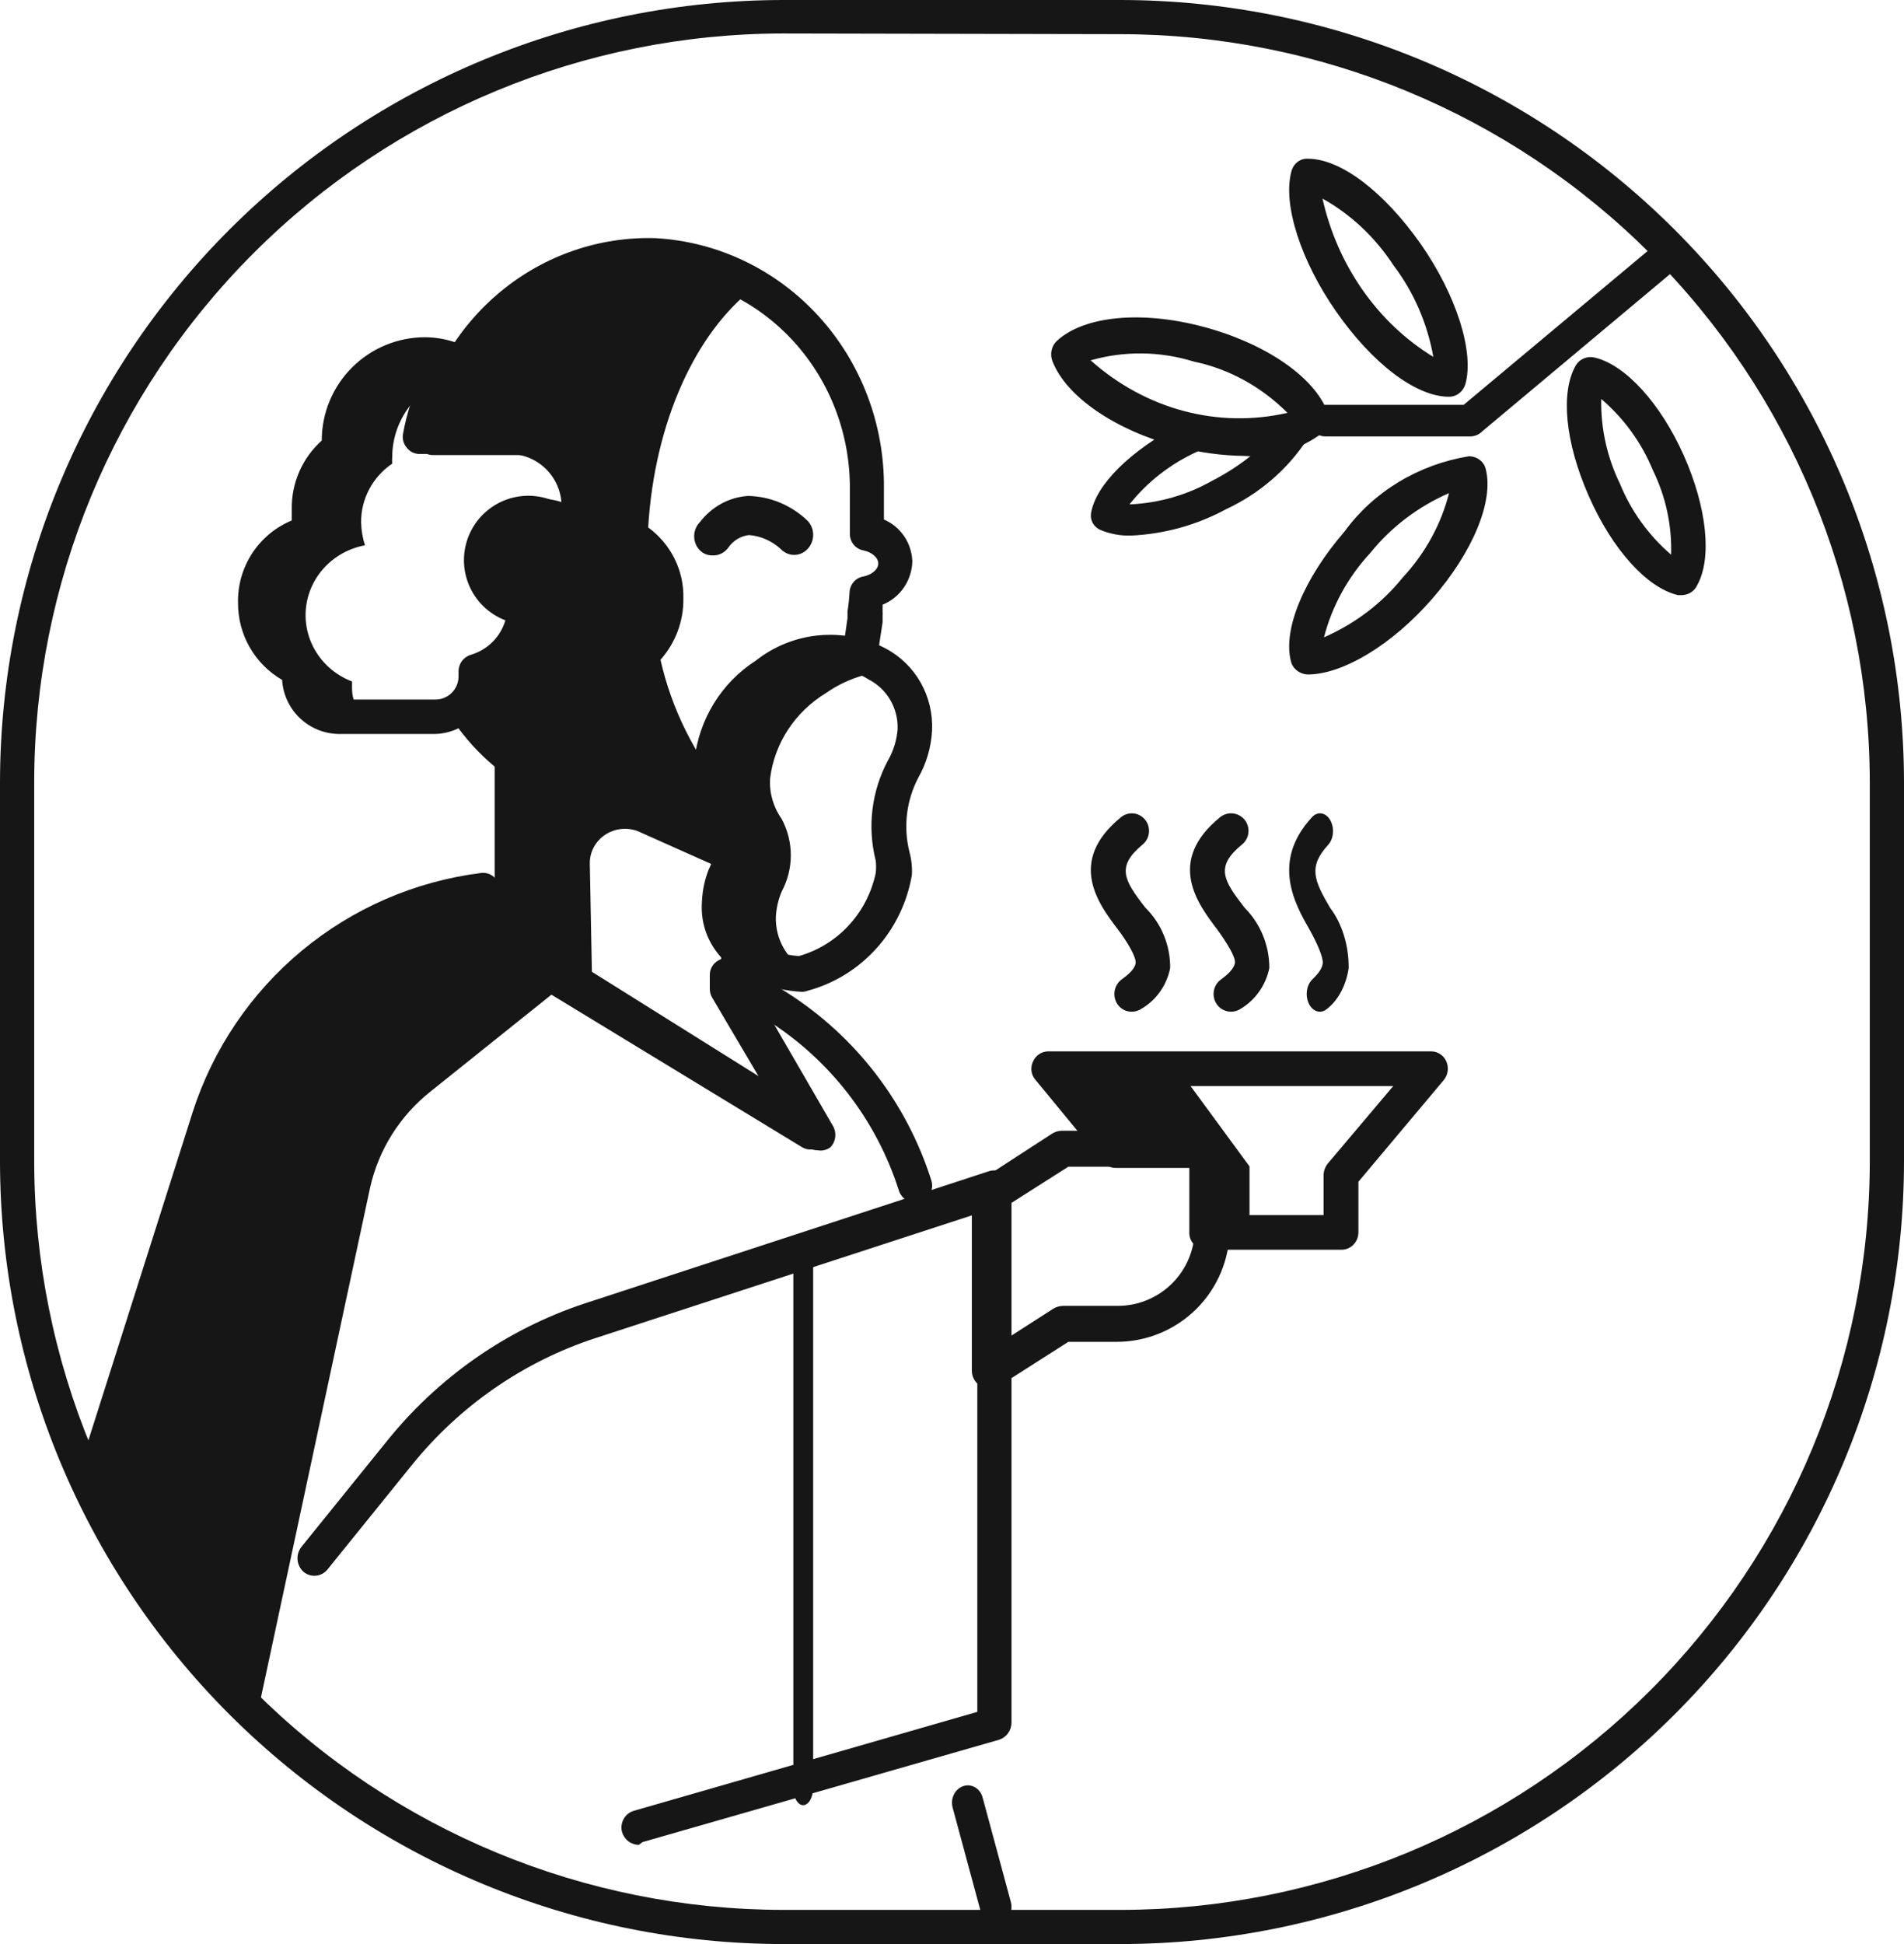
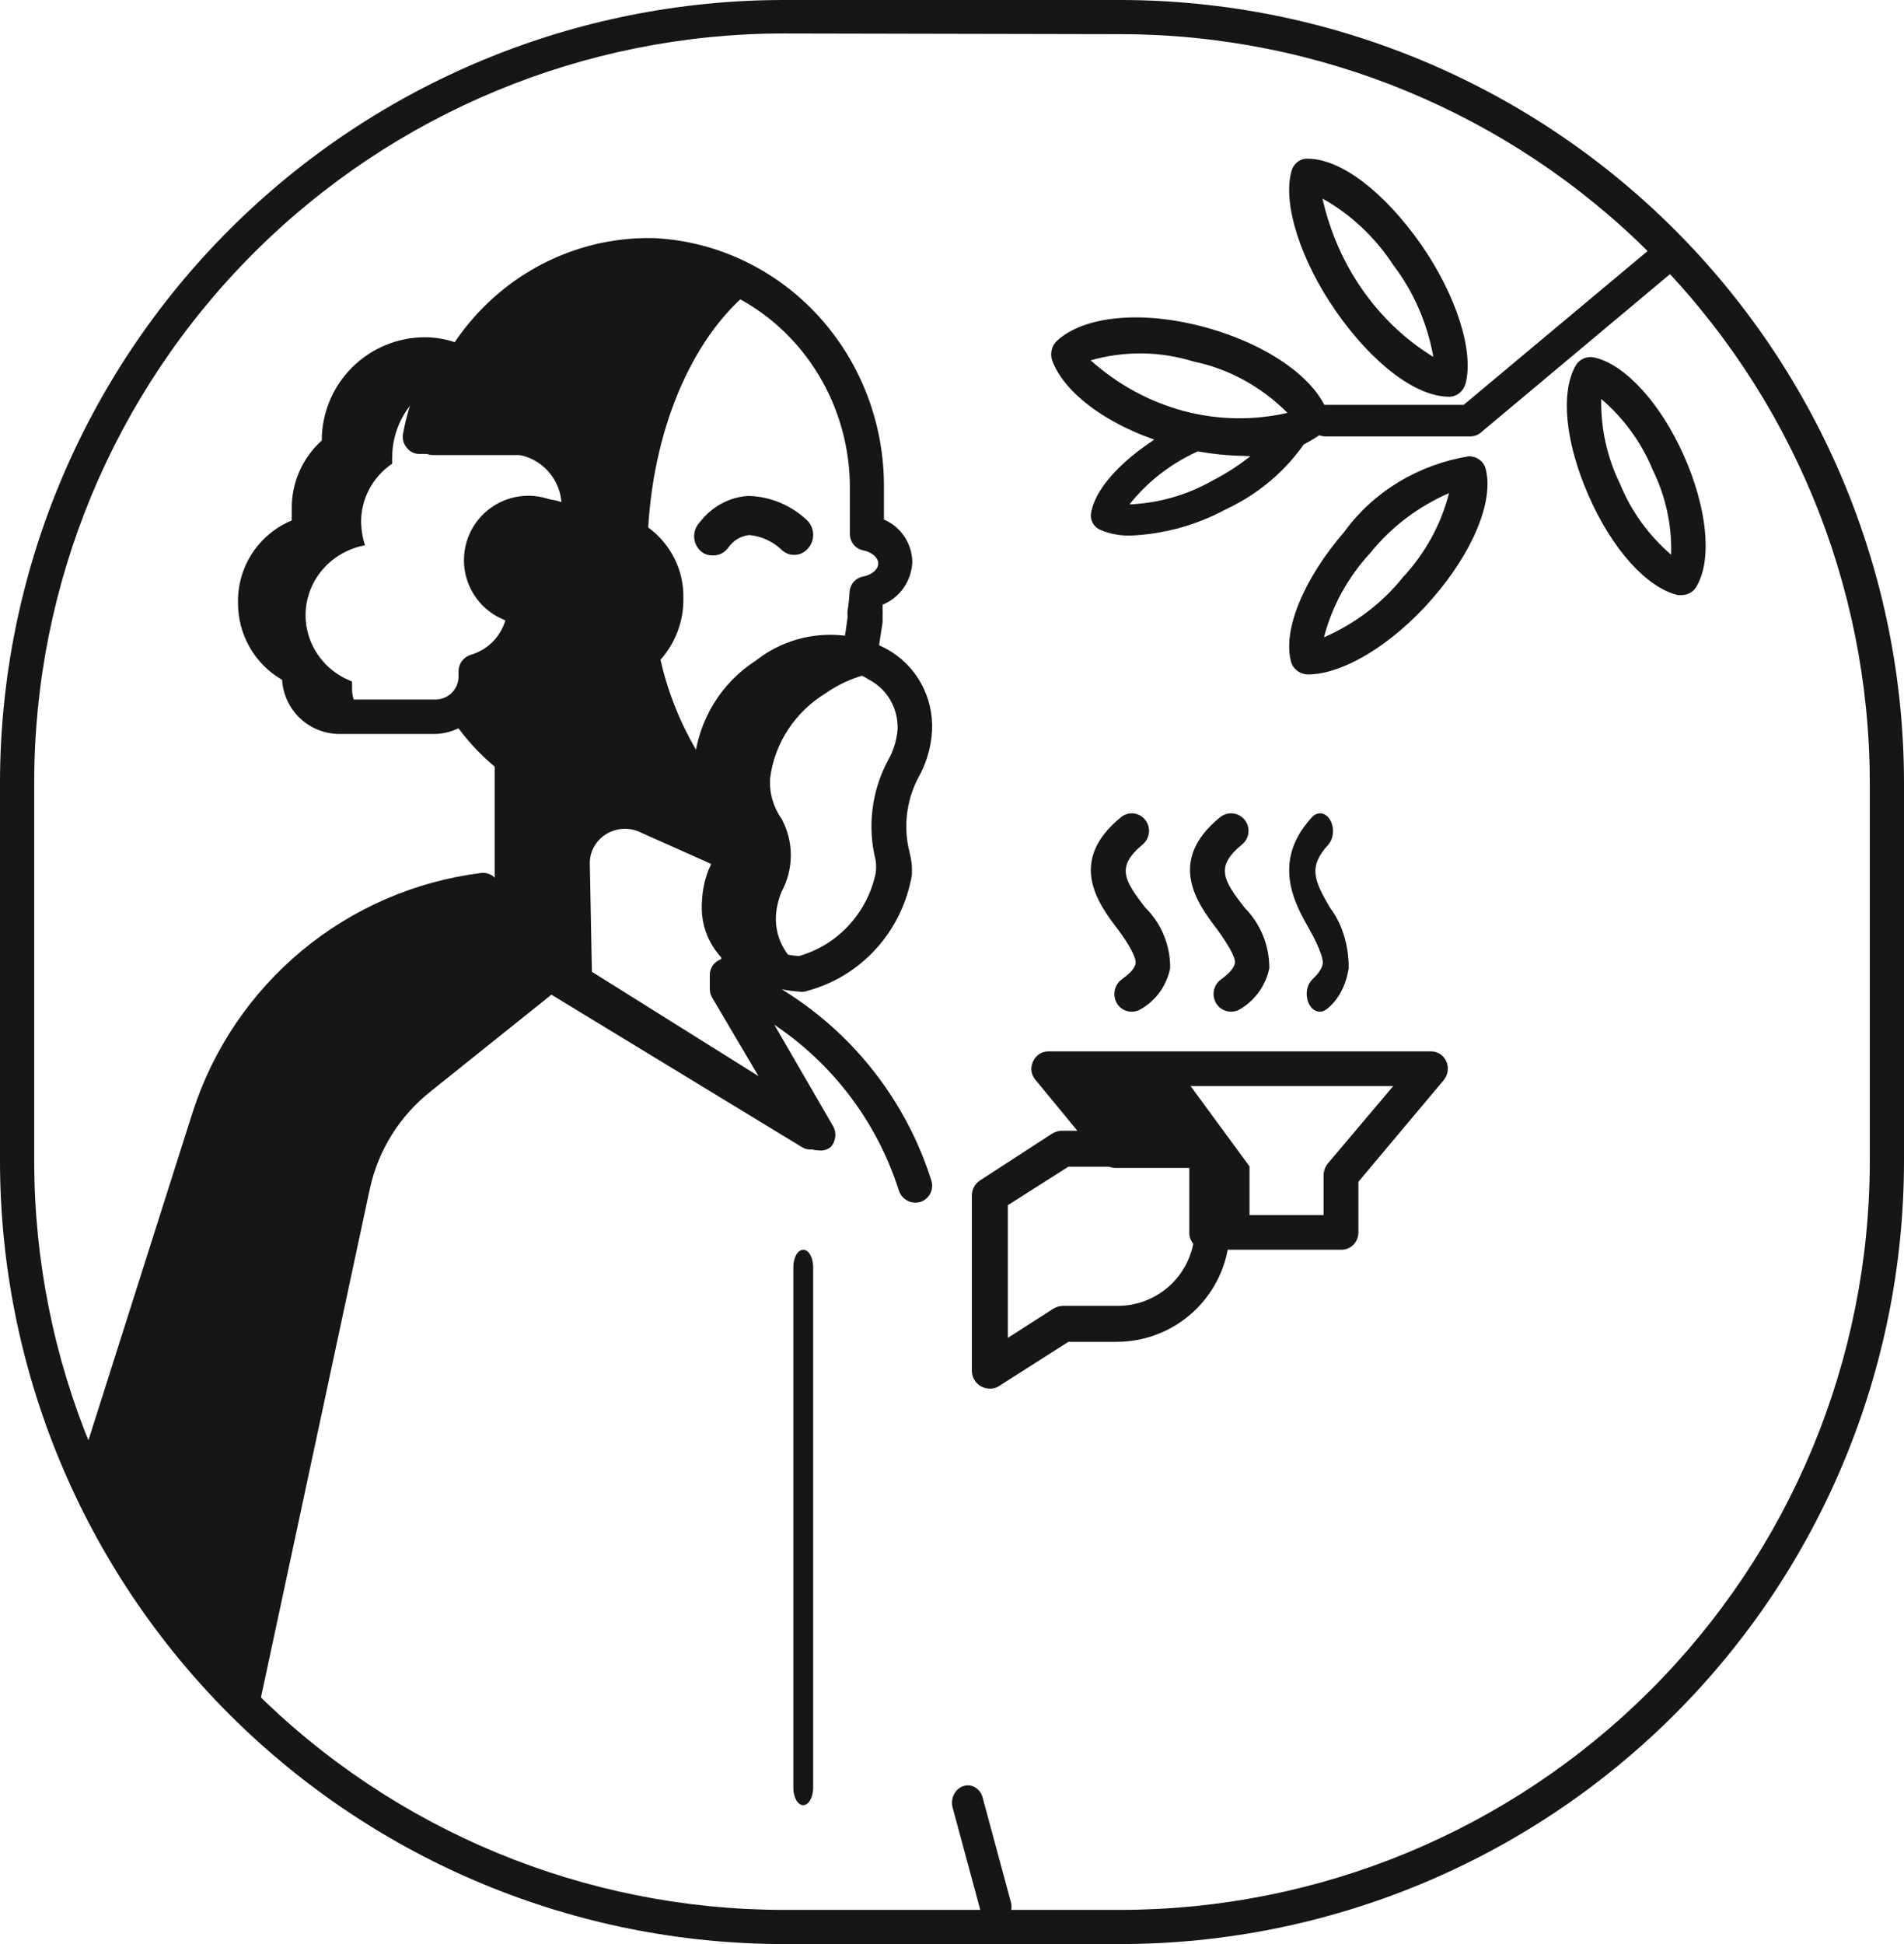
<svg xmlns="http://www.w3.org/2000/svg" width="96" height="98" viewBox="0 0 96 98" fill="none">
  <path d="M60.953 62H63V58.797L59.48 54H53L56.384 58H60.851V61.78C60.969 61.864 60.953 61.932 60.953 62Z" fill="#161616" />
  <path d="M17.75 34.73V34.438C17.75 34.438 17.75 34.438 17.75 34.353C17.006 34.07 16.377 33.558 15.957 32.896C15.537 32.234 15.35 31.457 15.423 30.682C15.497 29.907 15.827 29.176 16.365 28.6C16.902 28.024 17.617 27.634 18.402 27.489C18.282 27.117 18.217 26.73 18.208 26.339C18.201 25.758 18.341 25.183 18.614 24.666C18.887 24.148 19.286 23.704 19.776 23.371C19.767 23.262 19.767 23.153 19.776 23.045C19.776 22.188 20.04 21.351 20.533 20.642C21.026 19.932 21.726 19.383 22.542 19.064C22.701 18.772 22.824 18.463 23 18.189C22.605 18.073 22.197 18.01 21.784 18C20.613 18.005 19.491 18.46 18.663 19.267C17.835 20.073 17.367 21.166 17.363 22.307C17.363 22.427 17.363 22.53 17.363 22.633C16.875 22.968 16.477 23.413 16.204 23.93C15.931 24.447 15.791 25.02 15.795 25.602C15.8 25.993 15.872 26.382 16.006 26.751C15.22 26.894 14.503 27.282 13.964 27.857C13.425 28.432 13.092 29.162 13.017 29.937C12.941 30.713 13.126 31.491 13.545 32.154C13.964 32.818 14.592 33.33 15.337 33.615V34.01C15.337 34.537 15.552 35.044 15.935 35.417C16.319 35.79 16.838 36 17.38 36H18.244C17.927 35.648 17.752 35.197 17.75 34.73Z" fill="#161616" />
  <path d="M39.12 46.197C39.145 45.767 39.244 45.345 39.411 44.946C39.714 44.379 39.873 43.751 39.873 43.112C39.873 42.474 39.714 41.846 39.411 41.279C38.986 40.68 38.781 39.96 38.829 39.235C38.939 38.359 39.249 37.519 39.737 36.775C40.225 36.031 40.879 35.402 41.65 34.934C42.63 34.25 43.794 33.858 45 33.805C44.891 33.805 44.8 33.647 44.672 33.576C43.746 33.119 42.703 32.928 41.668 33.025C40.633 33.121 39.648 33.502 38.829 34.123C38.058 34.587 37.404 35.213 36.916 35.955C36.428 36.696 36.117 37.533 36.007 38.406C35.959 39.132 36.164 39.852 36.589 40.451C36.907 41.013 37.081 41.641 37.097 42.282C37.112 42.923 36.97 43.558 36.68 44.135C36.507 44.526 36.409 44.944 36.389 45.369C36.28 47.431 38.21 48.894 40.758 49C40.244 48.726 39.818 48.319 39.529 47.824C39.239 47.329 39.098 46.766 39.12 46.197Z" fill="#161616" />
  <path d="M29.739 43.569C29.728 43.266 29.798 42.966 29.944 42.698C30.09 42.43 30.306 42.204 30.57 42.043C30.835 41.882 31.138 41.792 31.45 41.781C31.761 41.771 32.07 41.841 32.345 41.983L37.096 44.104V43.294C37.268 42.808 37.331 42.292 37.282 41.781C37.233 41.27 37.073 40.775 36.812 40.328C36.812 40.328 36.812 40.121 36.653 40.018C35.011 38.049 33.863 35.735 33.302 33.26C34.062 32.403 34.472 31.305 34.455 30.174C34.474 29.482 34.324 28.796 34.015 28.172C33.707 27.548 33.25 27.005 32.682 26.588C33.001 21.261 35.093 16.744 38 14.52C36.391 13.577 34.559 13.054 32.682 13.003C29.938 12.945 27.261 13.832 25.123 15.507C22.986 17.182 21.526 19.537 21 22.157H25.768C26.245 22.157 26.716 22.25 27.154 22.431C27.593 22.611 27.989 22.876 28.32 23.209C28.651 23.542 28.91 23.937 29.081 24.369C29.251 24.802 29.331 25.263 29.314 25.726C29.314 26.244 29.199 26.755 28.977 27.226C28.761 26.872 28.455 26.579 28.089 26.373C27.723 26.168 27.308 26.058 26.885 26.053C26.283 26.07 25.709 26.305 25.274 26.711C24.839 27.116 24.575 27.665 24.533 28.25C24.491 28.834 24.674 29.413 25.047 29.874C25.419 30.335 25.954 30.644 26.549 30.743C26.526 30.947 26.484 31.149 26.424 31.346C26.432 31.415 26.432 31.484 26.424 31.553C26.394 31.671 26.352 31.787 26.3 31.898L26.176 32.156L26.017 32.398L25.839 32.656L25.698 32.812C25.257 33.294 24.686 33.646 24.049 33.829V34.122C24.048 34.471 23.952 34.815 23.771 35.117C23.591 35.42 23.332 35.671 23.021 35.846C23.689 36.769 24.503 37.583 25.432 38.259V42.742C25.436 44.158 25.812 45.55 26.526 46.784C27.24 48.018 28.267 49.054 29.509 49.793L29.863 50L29.739 43.569Z" fill="#161616" />
  <path d="M18.655 59.892C19.081 57.965 20.163 56.242 21.718 55.014L27.896 50.067C27.948 49.835 27.983 49.6 28 49.363L26.46 48.435C25.87 48.075 25.384 47.569 25.05 46.967C24.717 46.365 24.546 45.687 24.556 45C21.389 45.403 18.403 46.696 15.951 48.725C13.498 50.755 11.68 53.437 10.711 56.457C10.711 56.457 6.073 69.614 5 74.148C6.229 78.904 9.078 83.092 13.065 86L18.655 59.892Z" fill="#161616" />
  <path d="M21.921 37H17.161C16.414 37.01 15.693 36.733 15.146 36.225C14.599 35.717 14.269 35.019 14.225 34.274C13.544 33.879 12.98 33.312 12.589 32.629C12.199 31.946 11.996 31.172 12.001 30.385C11.982 29.501 12.231 28.633 12.715 27.892C13.198 27.152 13.894 26.575 14.711 26.236C14.711 26.045 14.711 25.871 14.711 25.68C14.699 25.027 14.827 24.379 15.088 23.78C15.349 23.181 15.736 22.645 16.223 22.208C16.223 20.827 16.771 19.502 17.749 18.526C18.726 17.549 20.052 17 21.434 17C21.918 17.004 22.398 17.08 22.859 17.226C22.991 17.257 23.112 17.321 23.213 17.412C23.313 17.503 23.389 17.618 23.432 17.747C23.492 17.868 23.523 18.002 23.523 18.137C23.523 18.273 23.492 18.406 23.432 18.528C22.925 19.326 22.534 20.191 22.268 21.097H25.742C26.315 21.111 26.88 21.237 27.403 21.468C27.927 21.7 28.4 22.032 28.796 22.447C29.191 22.861 29.501 23.349 29.707 23.883C29.913 24.417 30.013 24.987 29.999 25.559C29.995 26.205 29.859 26.843 29.599 27.434C29.531 27.577 29.426 27.699 29.294 27.788C29.163 27.876 29.01 27.928 28.852 27.937C28.693 27.954 28.532 27.923 28.39 27.849C28.248 27.775 28.131 27.661 28.053 27.521C27.925 27.288 27.736 27.094 27.507 26.96C27.277 26.825 27.016 26.755 26.75 26.757C26.371 26.762 26.007 26.909 25.731 27.169C25.456 27.43 25.288 27.784 25.262 28.163C25.235 28.541 25.352 28.915 25.59 29.211C25.827 29.507 26.166 29.703 26.542 29.76C26.763 29.791 26.964 29.905 27.103 30.079C27.242 30.254 27.309 30.476 27.289 30.698C27.22 31.476 26.947 32.222 26.499 32.861C26.051 33.501 25.443 34.012 24.735 34.343C24.679 35.056 24.36 35.723 23.84 36.214C23.32 36.705 22.636 36.985 21.921 37ZM21.295 18.875C20.401 18.915 19.557 19.299 18.939 19.946C18.321 20.592 17.976 21.453 17.977 22.347C17.977 22.347 17.977 22.59 17.977 22.608C17.988 22.76 17.958 22.912 17.891 23.049C17.824 23.187 17.722 23.304 17.595 23.389C17.229 23.648 16.933 23.992 16.73 24.391C16.527 24.79 16.424 25.233 16.431 25.68C16.436 25.988 16.489 26.292 16.587 26.583C16.629 26.7 16.643 26.826 16.628 26.949C16.613 27.073 16.569 27.191 16.5 27.295C16.438 27.403 16.352 27.496 16.25 27.568C16.149 27.64 16.032 27.689 15.91 27.712C15.292 27.831 14.737 28.165 14.342 28.654C13.948 29.143 13.74 29.757 13.756 30.385C13.758 30.935 13.924 31.472 14.234 31.927C14.543 32.381 14.982 32.733 15.493 32.937C15.663 32.997 15.81 33.111 15.91 33.261C16.01 33.411 16.059 33.59 16.049 33.771V34.118C16.049 34.422 16.169 34.713 16.384 34.928C16.6 35.143 16.891 35.264 17.195 35.264H21.955C22.261 35.264 22.555 35.144 22.772 34.929C22.99 34.715 23.115 34.423 23.119 34.118V33.84C23.119 33.652 23.18 33.469 23.293 33.319C23.406 33.169 23.564 33.059 23.745 33.007C24.156 32.885 24.531 32.663 24.834 32.359C25.138 32.056 25.36 31.682 25.482 31.271C25.061 31.11 24.678 30.863 24.357 30.547C24.037 30.23 23.786 29.851 23.62 29.432C23.454 29.013 23.377 28.564 23.395 28.114C23.412 27.664 23.523 27.222 23.72 26.817C23.917 26.412 24.196 26.053 24.54 25.762C24.884 25.47 25.284 25.254 25.716 25.125C26.149 24.997 26.603 24.96 27.05 25.017C27.497 25.074 27.927 25.223 28.314 25.455C28.297 24.788 28.027 24.151 27.56 23.675C27.093 23.198 26.462 22.916 25.795 22.885H21.174C21.047 22.889 20.921 22.863 20.806 22.809C20.691 22.755 20.591 22.674 20.513 22.573C20.429 22.477 20.368 22.363 20.335 22.239C20.302 22.116 20.297 21.986 20.322 21.861C20.509 20.826 20.836 19.821 21.295 18.875Z" fill="#161616" />
  <path d="M49.908 69.999C49.756 69.998 49.607 69.96 49.472 69.89C49.329 69.812 49.209 69.697 49.126 69.556C49.043 69.416 49 69.256 49 69.093V60.263C49 60.112 49.039 59.962 49.112 59.83C49.184 59.697 49.29 59.584 49.418 59.502L53.049 57.145C53.196 57.053 53.366 57.003 53.539 57H61.092C61.333 57 61.564 57.096 61.734 57.266C61.904 57.435 62 57.666 62 57.907V61.95C62 63.459 61.399 64.907 60.33 65.975C59.261 67.043 57.811 67.642 56.299 67.642H53.866L50.398 69.854C50.256 69.956 50.083 70.007 49.908 69.999ZM50.816 60.753V67.443L53.103 65.974C53.251 65.883 53.42 65.833 53.594 65.829H56.353C57.384 65.829 58.372 65.421 59.101 64.693C59.83 63.965 60.239 62.978 60.239 61.95V58.813H53.866L50.816 60.753Z" fill="#161616" />
  <path d="M40.449 50C37.343 49.822 35.184 47.929 35.395 45.394C35.422 44.862 35.534 44.337 35.728 43.841C35.952 43.393 36.068 42.898 36.068 42.395C36.068 41.893 35.952 41.398 35.728 40.949C35.202 40.19 34.948 39.27 35.009 38.343C35.119 37.322 35.454 36.339 35.988 35.468C36.523 34.596 37.244 33.858 38.098 33.309C39.023 32.578 40.134 32.133 41.301 32.026C42.467 31.918 43.639 32.153 44.679 32.702C45.41 33.095 46.016 33.691 46.427 34.421C46.837 35.152 47.034 35.986 46.995 36.826C46.95 37.668 46.709 38.488 46.293 39.218C45.696 40.363 45.54 41.693 45.855 42.949C45.958 43.326 45.999 43.718 45.977 44.109C45.741 45.493 45.119 46.778 44.186 47.813C43.253 48.847 42.047 49.588 40.712 49.946C40.628 49.979 40.539 49.997 40.449 50ZM41.959 33.773C40.694 33.828 39.486 34.316 38.53 35.159C37.574 36.002 36.926 37.15 36.694 38.415C36.654 38.958 36.796 39.499 37.097 39.95C37.495 40.638 37.719 41.415 37.749 42.212C37.78 43.01 37.616 43.802 37.273 44.52C37.153 44.828 37.082 45.153 37.062 45.484C37.062 47.269 38.589 48.054 40.274 48.197C41.233 47.927 42.102 47.395 42.785 46.658C43.469 45.922 43.942 45.01 44.152 44.02C44.18 43.807 44.18 43.59 44.152 43.377C43.725 41.68 43.945 39.882 44.766 38.343C45.046 37.858 45.214 37.315 45.258 36.754C45.275 36.24 45.147 35.731 44.889 35.288C44.631 34.845 44.253 34.487 43.801 34.255C43.249 33.9 42.612 33.702 41.959 33.684V33.773Z" fill="#161616" />
  <path d="M56.503 98H39.497C29.027 97.991 18.989 93.834 11.585 86.442C4.18 79.05 0.014 69.026 0 58.569V39.431C0.014 28.974 4.18 18.95 11.585 11.558C18.989 4.166 29.027 0.009 39.497 0H56.503C66.972 0.009 77.011 4.166 84.415 11.558C91.82 18.95 95.986 28.974 96 39.431V58.552C95.991 69.011 91.827 79.04 84.421 86.436C77.016 93.832 66.975 97.991 56.503 98ZM39.497 1.688C29.479 1.697 19.874 5.677 12.792 12.754C5.71 19.831 1.729 29.425 1.725 39.431V58.552C1.734 68.555 5.716 78.145 12.798 85.218C19.88 92.291 29.482 96.268 39.497 96.277H56.503C66.518 96.268 76.12 92.291 83.202 85.218C90.284 78.145 94.266 68.555 94.275 58.552V39.431C94.261 29.431 90.277 19.845 83.196 12.776C76.115 5.707 66.515 1.732 56.503 1.723L39.497 1.688Z" fill="#161616" />
  <path d="M74.116 22H66.835C66.614 22 66.401 21.916 66.245 21.767C66.088 21.618 66 21.415 66 21.204C66 20.993 66.088 20.791 66.245 20.641C66.401 20.492 66.614 20.408 66.835 20.408H73.798L83.584 12.227C83.74 12.082 83.95 12 84.169 12C84.387 12 84.597 12.082 84.753 12.227C84.831 12.302 84.893 12.389 84.936 12.486C84.978 12.583 85 12.687 85 12.793C85 12.898 84.978 13.002 84.936 13.099C84.893 13.195 84.831 13.284 84.753 13.357L74.734 21.745C74.655 21.826 74.559 21.891 74.453 21.935C74.346 21.979 74.232 22.001 74.116 22Z" fill="#161616" />
  <path d="M73.062 20C71.374 20 69.179 18.299 67.373 15.711C65.566 13.123 64.671 10.281 65.11 8.653C65.157 8.458 65.265 8.287 65.415 8.169C65.566 8.05 65.751 7.991 65.938 8.001C67.626 8.001 69.804 9.702 71.627 12.29C73.434 14.878 74.329 17.72 73.89 19.349C73.835 19.538 73.725 19.703 73.576 19.821C73.427 19.938 73.247 20.001 73.062 20ZM66.68 10.01C67.054 11.679 67.742 13.248 68.704 14.621C69.665 15.994 70.878 17.141 72.269 17.991C71.967 16.298 71.276 14.712 70.26 13.376C69.337 11.961 68.109 10.807 66.68 10.01Z" fill="#161616" />
  <path d="M65.941 34C65.741 33.993 65.549 33.925 65.394 33.804C65.24 33.684 65.133 33.52 65.089 33.336C64.672 31.735 65.742 29.164 67.789 26.797C68.511 25.803 69.438 24.954 70.515 24.302C71.592 23.65 72.797 23.207 74.059 23C74.259 23 74.452 23.064 74.607 23.182C74.762 23.299 74.869 23.464 74.911 23.647C75.328 25.265 74.258 27.836 72.211 30.186C70.163 32.536 67.68 34 65.941 34ZM73.062 24.856C71.497 25.541 70.135 26.576 69.094 27.87C67.963 29.092 67.161 30.552 66.756 32.127C68.321 31.442 69.684 30.407 70.725 29.113C71.859 27.893 72.661 26.432 73.062 24.856Z" fill="#161616" />
  <path d="M84.808 30H84.602C83.038 29.633 81.285 27.695 80.099 24.99C78.913 22.285 78.673 19.796 79.446 18.427C79.539 18.266 79.683 18.14 79.857 18.067C80.031 17.995 80.225 17.98 80.409 18.026C81.955 18.393 83.725 20.331 84.894 22.953C86.062 25.575 86.337 28.146 85.564 29.516C85.497 29.657 85.391 29.777 85.257 29.863C85.123 29.948 84.968 29.996 84.808 30ZM80.735 20.113C80.705 21.59 81.029 23.054 81.68 24.389C82.239 25.76 83.122 26.985 84.258 27.963C84.304 26.486 83.986 25.02 83.33 23.687C82.767 22.314 81.878 21.09 80.735 20.113Z" fill="#161616" />
  <path d="M62.749 22.983C61.596 22.968 60.449 22.81 59.328 22.512C56.221 21.68 53.758 19.998 53.064 18.208C52.996 18.032 52.982 17.836 53.023 17.65C53.065 17.465 53.161 17.298 53.296 17.177C54.651 15.929 57.543 15.64 60.667 16.472C63.79 17.303 66.253 18.985 66.93 20.758C67.003 20.936 67.019 21.136 66.977 21.325C66.936 21.515 66.838 21.684 66.699 21.807C65.543 22.678 64.15 23.093 62.749 22.983ZM54.998 18.172C56.367 19.391 57.968 20.261 59.683 20.718C61.399 21.175 63.186 21.207 64.914 20.812C63.589 19.486 61.952 18.591 60.187 18.226C58.482 17.698 56.679 17.679 54.965 18.172H54.998Z" fill="#161616" />
  <path d="M57.015 26.999C56.489 27.013 55.967 26.916 55.484 26.715C55.319 26.644 55.182 26.522 55.097 26.368C55.011 26.214 54.981 26.037 55.011 25.865C55.256 24.416 57.015 22.716 59.475 21.409C59.67 21.298 59.865 21.22 60.061 21.125C60.225 21.038 60.415 21.01 60.599 21.047C62.024 21.369 63.506 21.369 64.931 21.047C65.085 20.992 65.253 20.985 65.411 21.028C65.569 21.07 65.709 21.159 65.811 21.283C65.914 21.402 65.978 21.547 65.995 21.701C66.013 21.855 65.983 22.011 65.909 22.149C64.909 23.673 63.487 24.895 61.804 25.676C60.336 26.471 58.696 26.924 57.015 26.999ZM57.015 25.424C58.456 25.353 59.858 24.948 61.103 24.243C61.873 23.85 62.594 23.375 63.254 22.826C62.375 22.845 61.497 22.781 60.631 22.637L60.305 22.794C58.989 23.404 57.839 24.305 56.95 25.424H57.015Z" fill="#161616" />
-   <path d="M32.206 93C32.016 92.997 31.832 92.933 31.68 92.816C31.528 92.699 31.417 92.536 31.362 92.35C31.304 92.127 31.335 91.889 31.448 91.689C31.561 91.489 31.746 91.341 31.965 91.28L49.277 86.295V61.177L30.001 67.461C26.387 68.647 23.183 70.864 20.768 73.85L16.513 79.116C16.369 79.294 16.161 79.407 15.935 79.43C15.709 79.453 15.484 79.384 15.307 79.239C15.135 79.086 15.027 78.871 15.004 78.64C14.982 78.408 15.047 78.177 15.187 77.992L19.442 72.727C22.054 69.448 25.542 67.01 29.485 65.705L49.88 59.035C50.011 58.997 50.149 58.99 50.284 59.014C50.418 59.038 50.545 59.094 50.655 59.176C50.764 59.255 50.853 59.361 50.913 59.483C50.973 59.606 51.003 59.741 51 59.878V86.839C50.998 87.031 50.937 87.217 50.826 87.371C50.715 87.525 50.559 87.64 50.38 87.699L32.396 92.86L32.206 93Z" fill="#161616" />
  <path d="M50.212 97C50.04 97.003 49.873 96.943 49.735 96.831C49.597 96.719 49.498 96.56 49.453 96.38L48.028 91.107C47.974 90.888 47.999 90.654 48.099 90.455C48.2 90.256 48.367 90.107 48.566 90.039C48.666 90.005 48.771 89.993 48.875 90.004C48.979 90.015 49.08 90.049 49.172 90.104C49.263 90.159 49.344 90.233 49.408 90.323C49.473 90.412 49.52 90.515 49.547 90.625L50.972 95.897C51.026 96.116 51.001 96.35 50.901 96.549C50.8 96.749 50.633 96.898 50.434 96.966L50.212 97Z" fill="#161616" />
  <path d="M4.862 75H4.604C4.388 74.933 4.207 74.783 4.101 74.583C3.995 74.383 3.971 74.149 4.036 73.933L9.715 56.061C10.74 52.878 12.65 50.054 15.223 47.919C17.796 45.784 20.924 44.428 24.24 44.009C24.361 43.991 24.483 44 24.6 44.036C24.716 44.072 24.823 44.133 24.912 44.216C25.004 44.294 25.078 44.392 25.129 44.502C25.179 44.612 25.205 44.732 25.204 44.853C25.221 45.384 25.373 45.902 25.647 46.358C25.922 46.813 26.308 47.19 26.77 47.453L38.439 54.581L35.909 50.293C35.835 50.168 35.794 50.026 35.788 49.88V49.174C35.782 49.02 35.82 48.868 35.896 48.734C35.972 48.6 36.084 48.49 36.219 48.417C36.351 48.336 36.503 48.294 36.657 48.294C36.812 48.294 36.964 48.336 37.096 48.417L39.678 50.035C43.141 52.238 45.718 55.591 46.958 59.505C47.028 59.721 47.01 59.958 46.907 60.161C46.803 60.364 46.624 60.518 46.407 60.589C46.188 60.654 45.952 60.632 45.75 60.525C45.547 60.419 45.394 60.238 45.323 60.021C44.19 56.454 41.831 53.404 38.663 51.413L38.387 51.223L41.605 56.647C41.7 56.813 41.737 57.005 41.713 57.195C41.688 57.384 41.602 57.561 41.468 57.697C41.333 57.834 41.155 57.92 40.964 57.942C40.773 57.964 40.58 57.92 40.418 57.817L25.789 48.916C25.23 48.569 24.747 48.112 24.368 47.574C23.99 47.036 23.724 46.426 23.587 45.782C20.747 46.295 18.1 47.572 15.932 49.478C13.764 51.383 12.156 53.844 11.281 56.595L5.619 74.329C5.578 74.505 5.483 74.664 5.347 74.784C5.211 74.905 5.042 74.98 4.862 75Z" fill="#161616" />
  <path d="M40.5 91C40.367 91 40.24 90.909 40.146 90.746C40.053 90.584 40 90.363 40 90.133V63.867C40 63.637 40.053 63.416 40.146 63.254C40.24 63.091 40.367 63 40.5 63C40.633 63 40.76 63.091 40.854 63.254C40.947 63.416 41 63.637 41 63.867V90.133C40.997 90.362 40.944 90.58 40.851 90.741C40.758 90.903 40.632 90.996 40.5 91Z" fill="#161616" />
  <path d="M35.919 27.999C35.802 28.001 35.685 27.979 35.576 27.934C35.467 27.89 35.367 27.823 35.283 27.737C35.194 27.645 35.122 27.536 35.074 27.415C35.025 27.294 35 27.164 35 27.033C35 26.901 35.025 26.772 35.074 26.651C35.122 26.53 35.194 26.42 35.283 26.328C35.576 25.942 35.944 25.624 36.362 25.395C36.78 25.166 37.239 25.032 37.71 25C38.824 25.019 39.893 25.463 40.715 26.248C40.805 26.341 40.877 26.453 40.926 26.575C40.975 26.698 41 26.829 41 26.962C41 27.095 40.975 27.227 40.926 27.349C40.877 27.472 40.805 27.583 40.715 27.677C40.627 27.77 40.522 27.845 40.407 27.896C40.291 27.947 40.166 27.973 40.041 27.973C39.915 27.973 39.791 27.947 39.675 27.896C39.56 27.845 39.455 27.77 39.367 27.677C38.92 27.268 38.36 27.021 37.768 26.972C37.563 26.995 37.364 27.062 37.185 27.169C37.006 27.277 36.85 27.422 36.728 27.596C36.636 27.728 36.513 27.834 36.372 27.904C36.231 27.974 36.075 28.007 35.919 27.999Z" fill="#161616" />
  <path d="M67.638 63H60.818C60.588 62.999 60.367 62.905 60.204 62.738C60.122 62.654 60.058 62.552 60.017 62.441C59.976 62.329 59.958 62.21 59.966 62.091C59.966 62.091 59.966 61.934 59.966 61.899V58.874H56.266C56.143 58.876 56.021 58.851 55.909 58.8C55.797 58.748 55.698 58.672 55.618 58.577L52.208 54.434C52.098 54.31 52.028 54.155 52.007 53.989C51.986 53.824 52.014 53.656 52.088 53.507C52.154 53.355 52.262 53.227 52.398 53.137C52.535 53.047 52.693 52.999 52.855 53H72.157C72.319 52.999 72.478 53.047 72.614 53.137C72.75 53.227 72.858 53.355 72.924 53.507C72.99 53.658 73.014 53.824 72.993 53.988C72.971 54.151 72.906 54.306 72.805 54.434L68.491 59.573V62.126C68.491 62.241 68.469 62.354 68.426 62.46C68.383 62.566 68.32 62.663 68.241 62.744C68.162 62.825 68.068 62.889 67.965 62.933C67.861 62.977 67.751 63 67.638 63ZM61.62 61.252H66.735V59.241C66.74 59.031 66.812 58.828 66.939 58.664L70.247 54.748H54.646L56.658 57.126H60.767C60.993 57.126 61.21 57.218 61.37 57.382C61.53 57.546 61.62 57.768 61.62 58V61.252Z" fill="#161616" />
  <path d="M57.066 51C56.924 51.002 56.785 50.969 56.659 50.904C56.533 50.838 56.425 50.742 56.344 50.624C56.213 50.428 56.161 50.188 56.2 49.955C56.24 49.721 56.367 49.512 56.556 49.372C56.855 49.157 57.224 48.853 57.259 48.549C57.294 48.245 56.837 47.475 56.362 46.849C55.395 45.579 53.777 43.432 56.52 41.196C56.609 41.123 56.711 41.068 56.821 41.036C56.931 41.003 57.045 40.993 57.159 41.005C57.272 41.018 57.382 41.053 57.482 41.108C57.583 41.164 57.671 41.239 57.742 41.33C57.814 41.42 57.867 41.524 57.9 41.636C57.932 41.747 57.942 41.864 57.93 41.979C57.917 42.095 57.883 42.207 57.828 42.309C57.773 42.41 57.7 42.5 57.611 42.573C56.274 43.682 56.661 44.362 57.751 45.758C58.151 46.152 58.468 46.626 58.682 47.148C58.897 47.671 59.005 48.233 59 48.799C58.917 49.222 58.747 49.623 58.502 49.974C58.257 50.325 57.941 50.62 57.575 50.839C57.425 50.943 57.247 50.999 57.066 51Z" fill="#161616" />
  <path d="M62.071 51C61.884 51.001 61.701 50.942 61.55 50.83C61.398 50.718 61.286 50.559 61.229 50.377C61.172 50.196 61.174 50 61.234 49.819C61.294 49.638 61.409 49.482 61.562 49.373C61.861 49.158 62.211 48.854 62.264 48.55C62.316 48.246 61.825 47.477 61.37 46.851C60.405 45.582 58.774 43.436 61.51 41.201C61.692 41.051 61.925 40.981 62.157 41.004C62.39 41.028 62.605 41.143 62.755 41.326C62.828 41.417 62.883 41.522 62.915 41.634C62.948 41.747 62.958 41.865 62.945 41.982C62.932 42.099 62.896 42.212 62.839 42.314C62.782 42.416 62.706 42.506 62.615 42.578C61.264 43.686 61.668 44.366 62.755 45.761C63.15 46.157 63.464 46.631 63.678 47.153C63.891 47.675 64.001 48.235 64 48.8C63.913 49.222 63.742 49.62 63.498 49.971C63.254 50.322 62.941 50.617 62.58 50.839C62.429 50.943 62.252 50.999 62.071 51Z" fill="#161616" />
  <path d="M66.549 51C66.408 51.001 66.271 50.942 66.157 50.83C66.043 50.718 65.959 50.559 65.916 50.378C65.873 50.196 65.874 50.001 65.919 49.82C65.965 49.639 66.051 49.483 66.167 49.374C66.391 49.159 66.668 48.855 66.694 48.552C66.721 48.248 66.378 47.479 66.022 46.854C65.296 45.585 64.083 43.44 66.14 41.206C66.206 41.131 66.283 41.074 66.366 41.039C66.448 41.005 66.535 40.993 66.621 41.004C66.707 41.016 66.791 41.051 66.867 41.107C66.943 41.163 67.01 41.24 67.064 41.332C67.173 41.515 67.224 41.749 67.207 41.983C67.19 42.217 67.105 42.433 66.971 42.583C65.956 43.691 66.246 44.37 67.064 45.764C67.363 46.158 67.601 46.63 67.762 47.153C67.923 47.675 68.004 48.236 68 48.802C67.938 49.224 67.811 49.624 67.626 49.975C67.442 50.326 67.206 50.621 66.932 50.839C66.819 50.943 66.686 50.999 66.549 51Z" fill="#161616" />
  <path d="M41.232 57.987C41.073 57.988 40.916 57.946 40.777 57.866L26.238 48.766C25.846 48.518 25.522 48.172 25.295 47.761C25.068 47.35 24.946 46.886 24.941 46.414V38.646C24.145 37.981 23.443 37.207 22.852 36.346C22.727 36.145 22.685 35.903 22.734 35.671C22.759 35.556 22.806 35.448 22.872 35.353C22.939 35.258 23.024 35.178 23.121 35.117C23.293 35.02 23.437 34.877 23.537 34.704C23.638 34.53 23.692 34.333 23.694 34.131V33.855C23.694 33.667 23.753 33.485 23.863 33.336C23.972 33.186 24.126 33.077 24.301 33.024C24.757 32.904 25.165 32.638 25.463 32.263C25.555 32.17 25.634 32.066 25.699 31.952L25.817 31.761V31.571L25.901 31.363C25.526 31.17 25.192 30.903 24.917 30.578C24.643 30.252 24.434 29.874 24.301 29.465C24.169 29.056 24.117 28.625 24.147 28.195C24.177 27.765 24.29 27.346 24.478 26.961C24.666 26.576 24.926 26.233 25.243 25.951C25.56 25.669 25.928 25.454 26.327 25.318C26.725 25.182 27.145 25.128 27.563 25.16C27.982 25.191 28.39 25.306 28.765 25.499C28.749 24.834 28.488 24.2 28.035 23.725C27.581 23.25 26.969 22.969 26.322 22.939H21.841C21.718 22.943 21.596 22.917 21.484 22.863C21.373 22.808 21.276 22.728 21.201 22.627C21.119 22.532 21.06 22.418 21.028 22.295C20.995 22.172 20.991 22.043 21.015 21.918C21.547 19.065 23.052 16.5 25.26 14.683C27.467 12.866 30.233 11.917 33.061 12.006C36.194 12.184 39.139 13.596 41.283 15.949C43.426 18.301 44.603 21.413 44.568 24.634V26.191C44.982 26.365 45.337 26.659 45.592 27.037C45.846 27.414 45.988 27.86 46 28.319C45.982 28.79 45.831 29.245 45.565 29.63C45.298 30.014 44.928 30.31 44.501 30.481V30.862C44.508 30.908 44.508 30.954 44.501 31V31.173C44.501 31.173 44.501 31.346 44.501 31.363L44.214 33.249C44.197 33.364 44.156 33.474 44.095 33.572C44.034 33.67 43.954 33.755 43.86 33.82C43.763 33.888 43.653 33.936 43.537 33.96C43.421 33.983 43.302 33.983 43.187 33.958C42.59 33.802 41.964 33.802 41.367 33.958C41.084 34.024 40.808 34.117 40.541 34.235L40.39 34.322C40.119 34.448 39.86 34.598 39.615 34.771C39.284 35.021 38.974 35.298 38.688 35.602C37.931 36.306 37.457 37.274 37.357 38.318C37.314 38.587 37.314 38.861 37.357 39.131C37.423 39.37 37.526 39.598 37.661 39.805C37.856 40.096 38.004 40.417 38.099 40.757C38.136 40.905 38.164 41.055 38.183 41.207C38.183 41.397 38.183 41.553 38.183 41.708C38.2 41.95 38.2 42.193 38.183 42.435V42.798C38.154 43.091 38.098 43.381 38.014 43.663C37.958 43.916 37.885 44.164 37.795 44.407C37.68 44.705 37.612 45.021 37.593 45.341C37.559 45.797 37.684 46.251 37.947 46.621C38.044 46.757 38.097 46.92 38.099 47.088V50.029L42.007 56.776C42.1 56.943 42.136 57.136 42.112 57.327C42.088 57.517 42.004 57.694 41.872 57.831C41.782 57.901 41.678 57.95 41.568 57.977C41.458 58.004 41.344 58.007 41.232 57.987ZM26.626 38.612V46.414C26.626 46.589 26.672 46.761 26.758 46.913C26.843 47.065 26.966 47.191 27.114 47.279L38.773 54.579L36.481 50.617C36.414 50.483 36.374 50.336 36.363 50.185V47.279C35.994 46.642 35.818 45.908 35.858 45.168C35.883 44.652 35.992 44.143 36.178 43.663C36.238 43.53 36.283 43.391 36.313 43.248C36.376 43.003 36.426 42.755 36.464 42.504C36.48 42.303 36.48 42.1 36.464 41.898C36.472 41.806 36.472 41.714 36.464 41.622C36.471 41.53 36.471 41.437 36.464 41.345C36.413 41.177 36.345 41.015 36.262 40.861C35.749 40.129 35.505 39.234 35.572 38.335C35.678 36.862 36.322 35.484 37.374 34.477C37.734 34.105 38.123 33.764 38.537 33.457C38.86 33.222 39.204 33.019 39.564 32.851L39.767 32.747C40.128 32.574 40.506 32.44 40.895 32.349C41.448 32.225 42.015 32.178 42.58 32.211L42.732 31.156V30.983V30.81C42.782 30.501 42.816 30.189 42.833 29.876C42.838 29.679 42.91 29.49 43.036 29.342C43.162 29.193 43.334 29.095 43.523 29.063C43.962 28.976 44.282 28.699 44.282 28.405C44.282 28.111 43.962 27.834 43.54 27.748C43.346 27.715 43.169 27.611 43.042 27.456C42.915 27.3 42.847 27.103 42.85 26.9V24.721C42.885 21.949 41.878 19.27 40.04 17.24C38.201 15.211 35.672 13.986 32.977 13.822C31.194 13.756 29.425 14.175 27.851 15.038C26.277 15.901 24.953 17.177 24.014 18.735C23.523 19.53 23.143 20.392 22.886 21.295H26.255C26.81 21.309 27.358 21.434 27.866 21.665C28.374 21.896 28.832 22.227 29.216 22.64C29.599 23.053 29.899 23.539 30.1 24.072C30.3 24.604 30.396 25.171 30.383 25.741C30.379 26.385 30.247 27.02 29.995 27.61C29.929 27.752 29.827 27.874 29.7 27.962C29.572 28.05 29.424 28.102 29.271 28.111C29.116 28.128 28.96 28.097 28.822 28.023C28.684 27.95 28.571 27.836 28.496 27.696C28.371 27.464 28.188 27.271 27.966 27.137C27.744 27.003 27.49 26.933 27.232 26.935C26.864 26.94 26.512 27.086 26.244 27.346C25.977 27.605 25.814 27.959 25.789 28.336C25.763 28.712 25.877 29.085 26.107 29.38C26.337 29.675 26.666 29.871 27.03 29.928C27.244 29.958 27.439 30.072 27.574 30.246C27.709 30.42 27.774 30.64 27.754 30.862C27.754 31.121 27.754 31.363 27.62 31.606C27.61 31.674 27.61 31.744 27.62 31.813L27.451 32.297L27.299 32.592C27.245 32.7 27.183 32.804 27.114 32.903C27.047 33.017 26.974 33.126 26.895 33.232L26.76 33.387C26.376 33.856 25.892 34.229 25.345 34.477C25.281 35.038 25.059 35.567 24.705 36C25.208 36.602 25.773 37.147 26.39 37.626C26.514 37.73 26.608 37.867 26.662 38.023C26.715 38.179 26.726 38.346 26.693 38.508L26.626 38.612Z" fill="#161616" />
</svg>